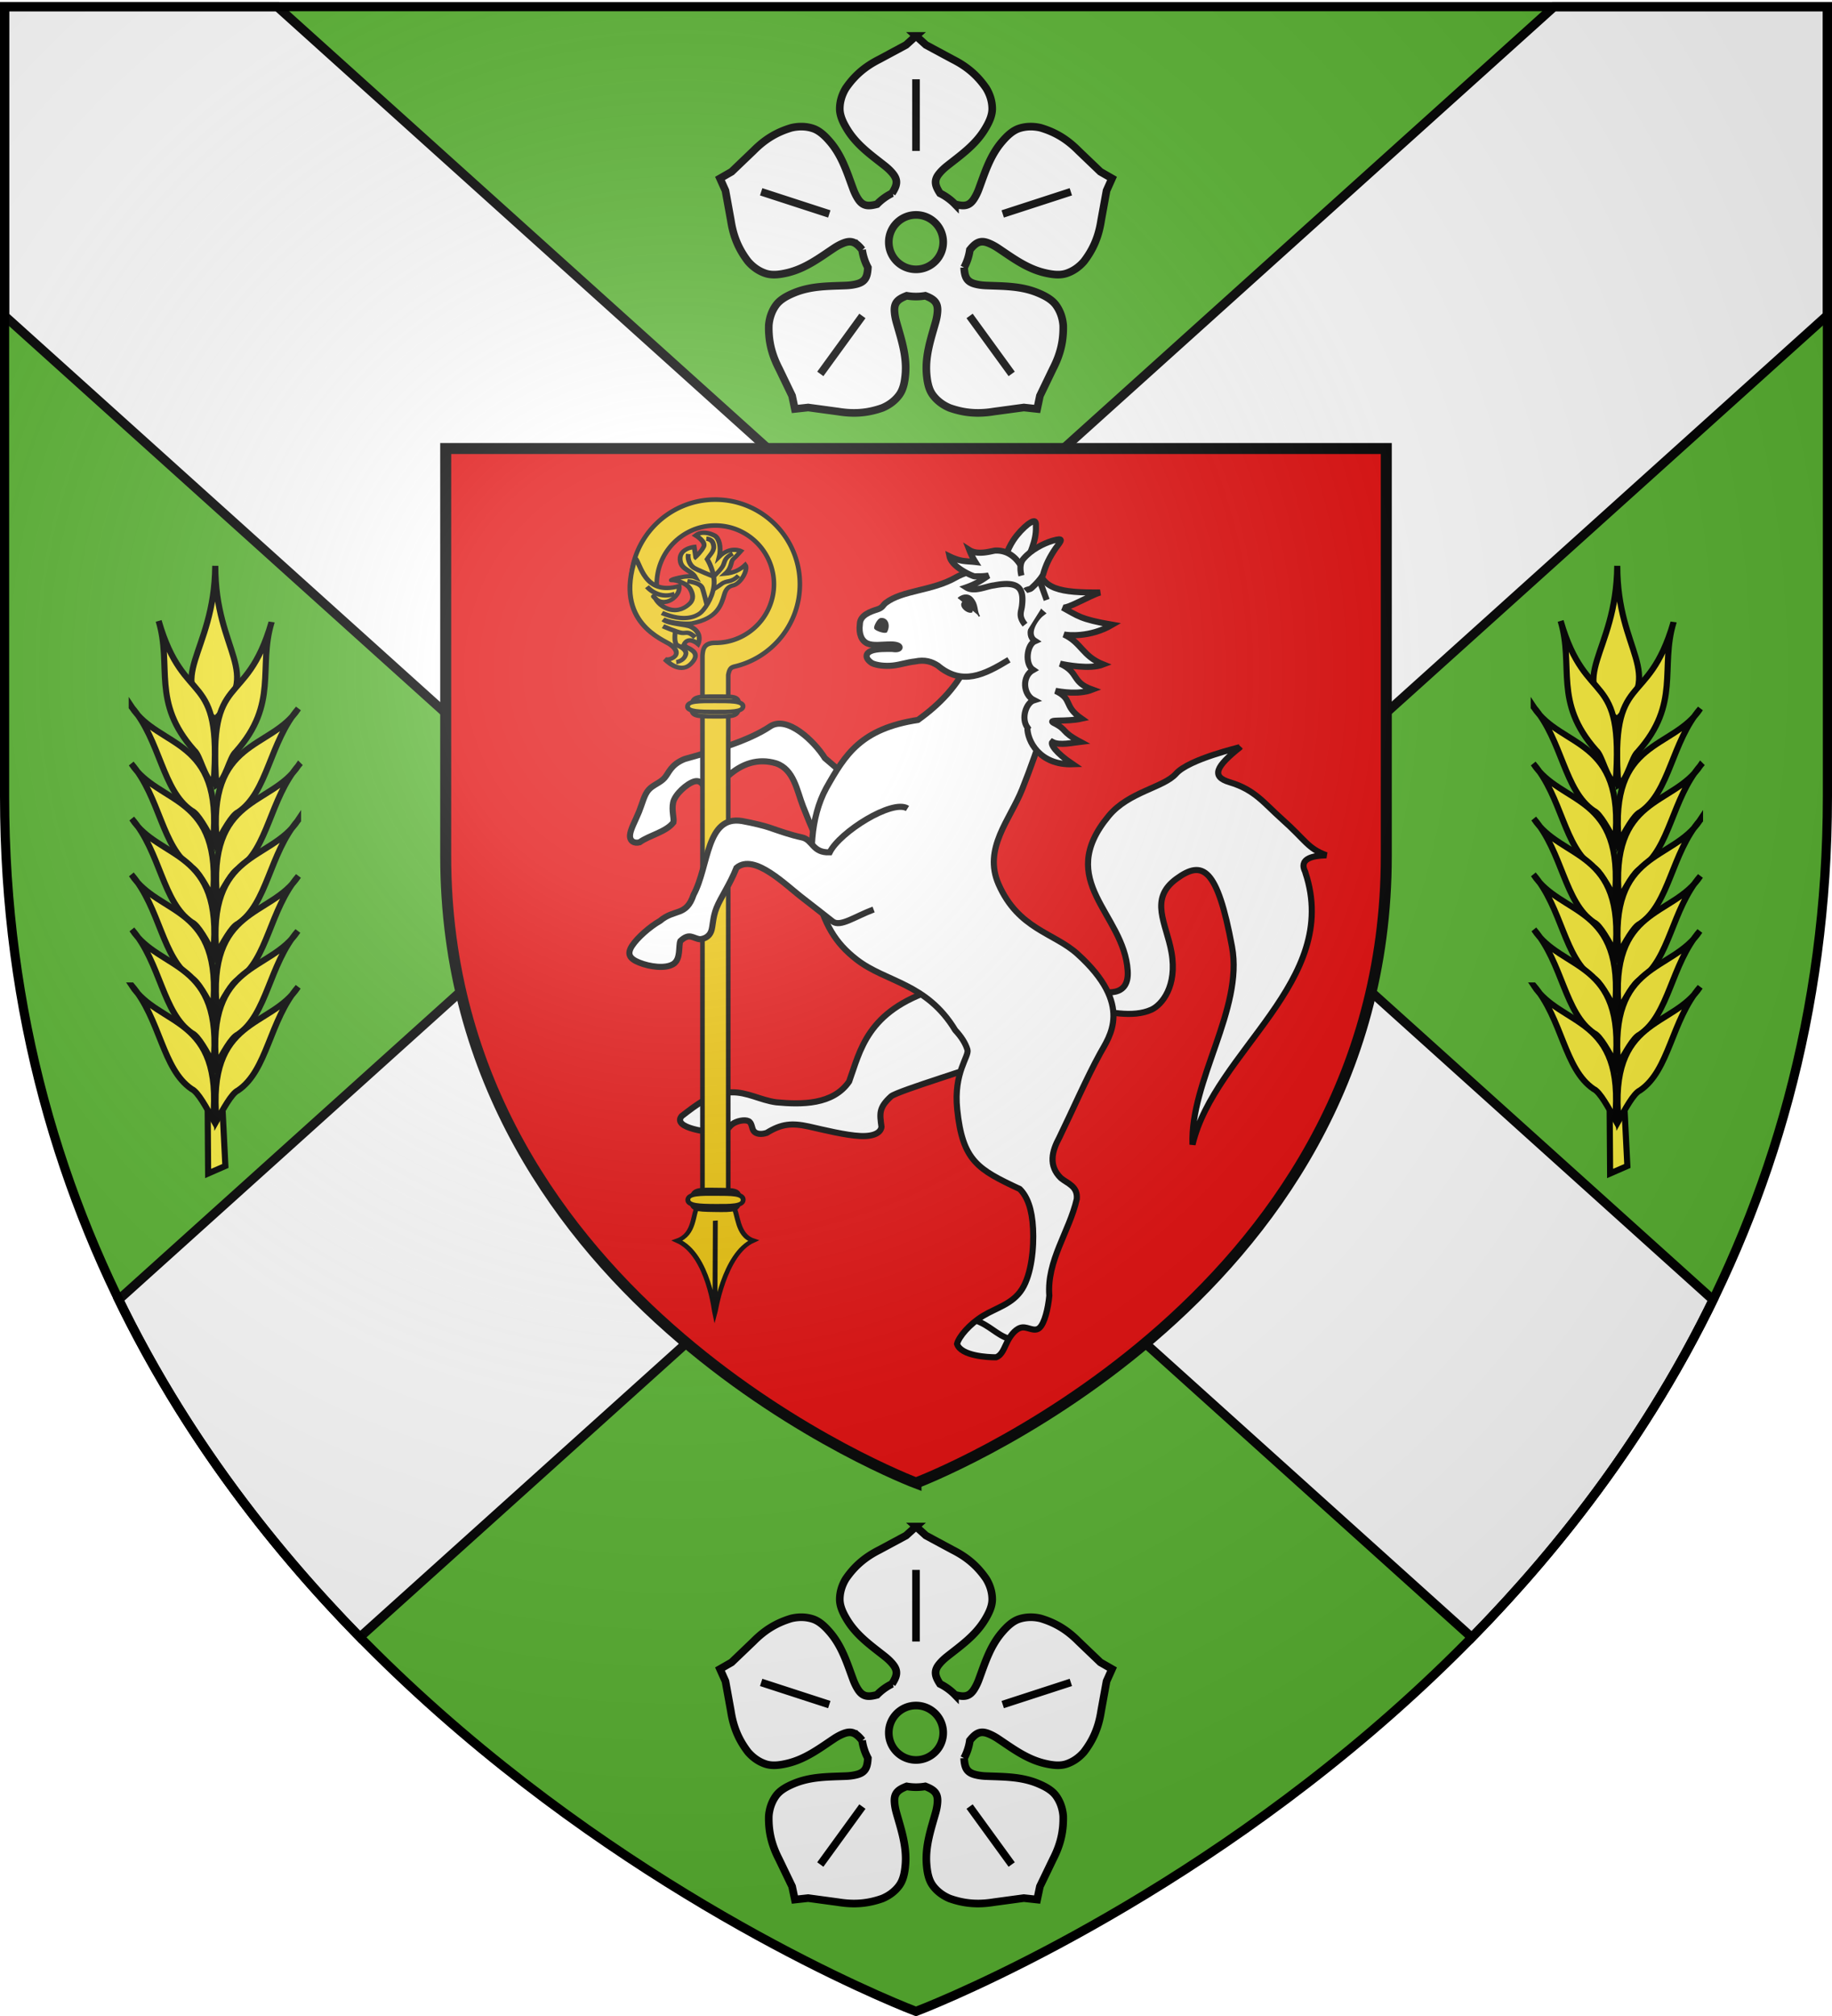
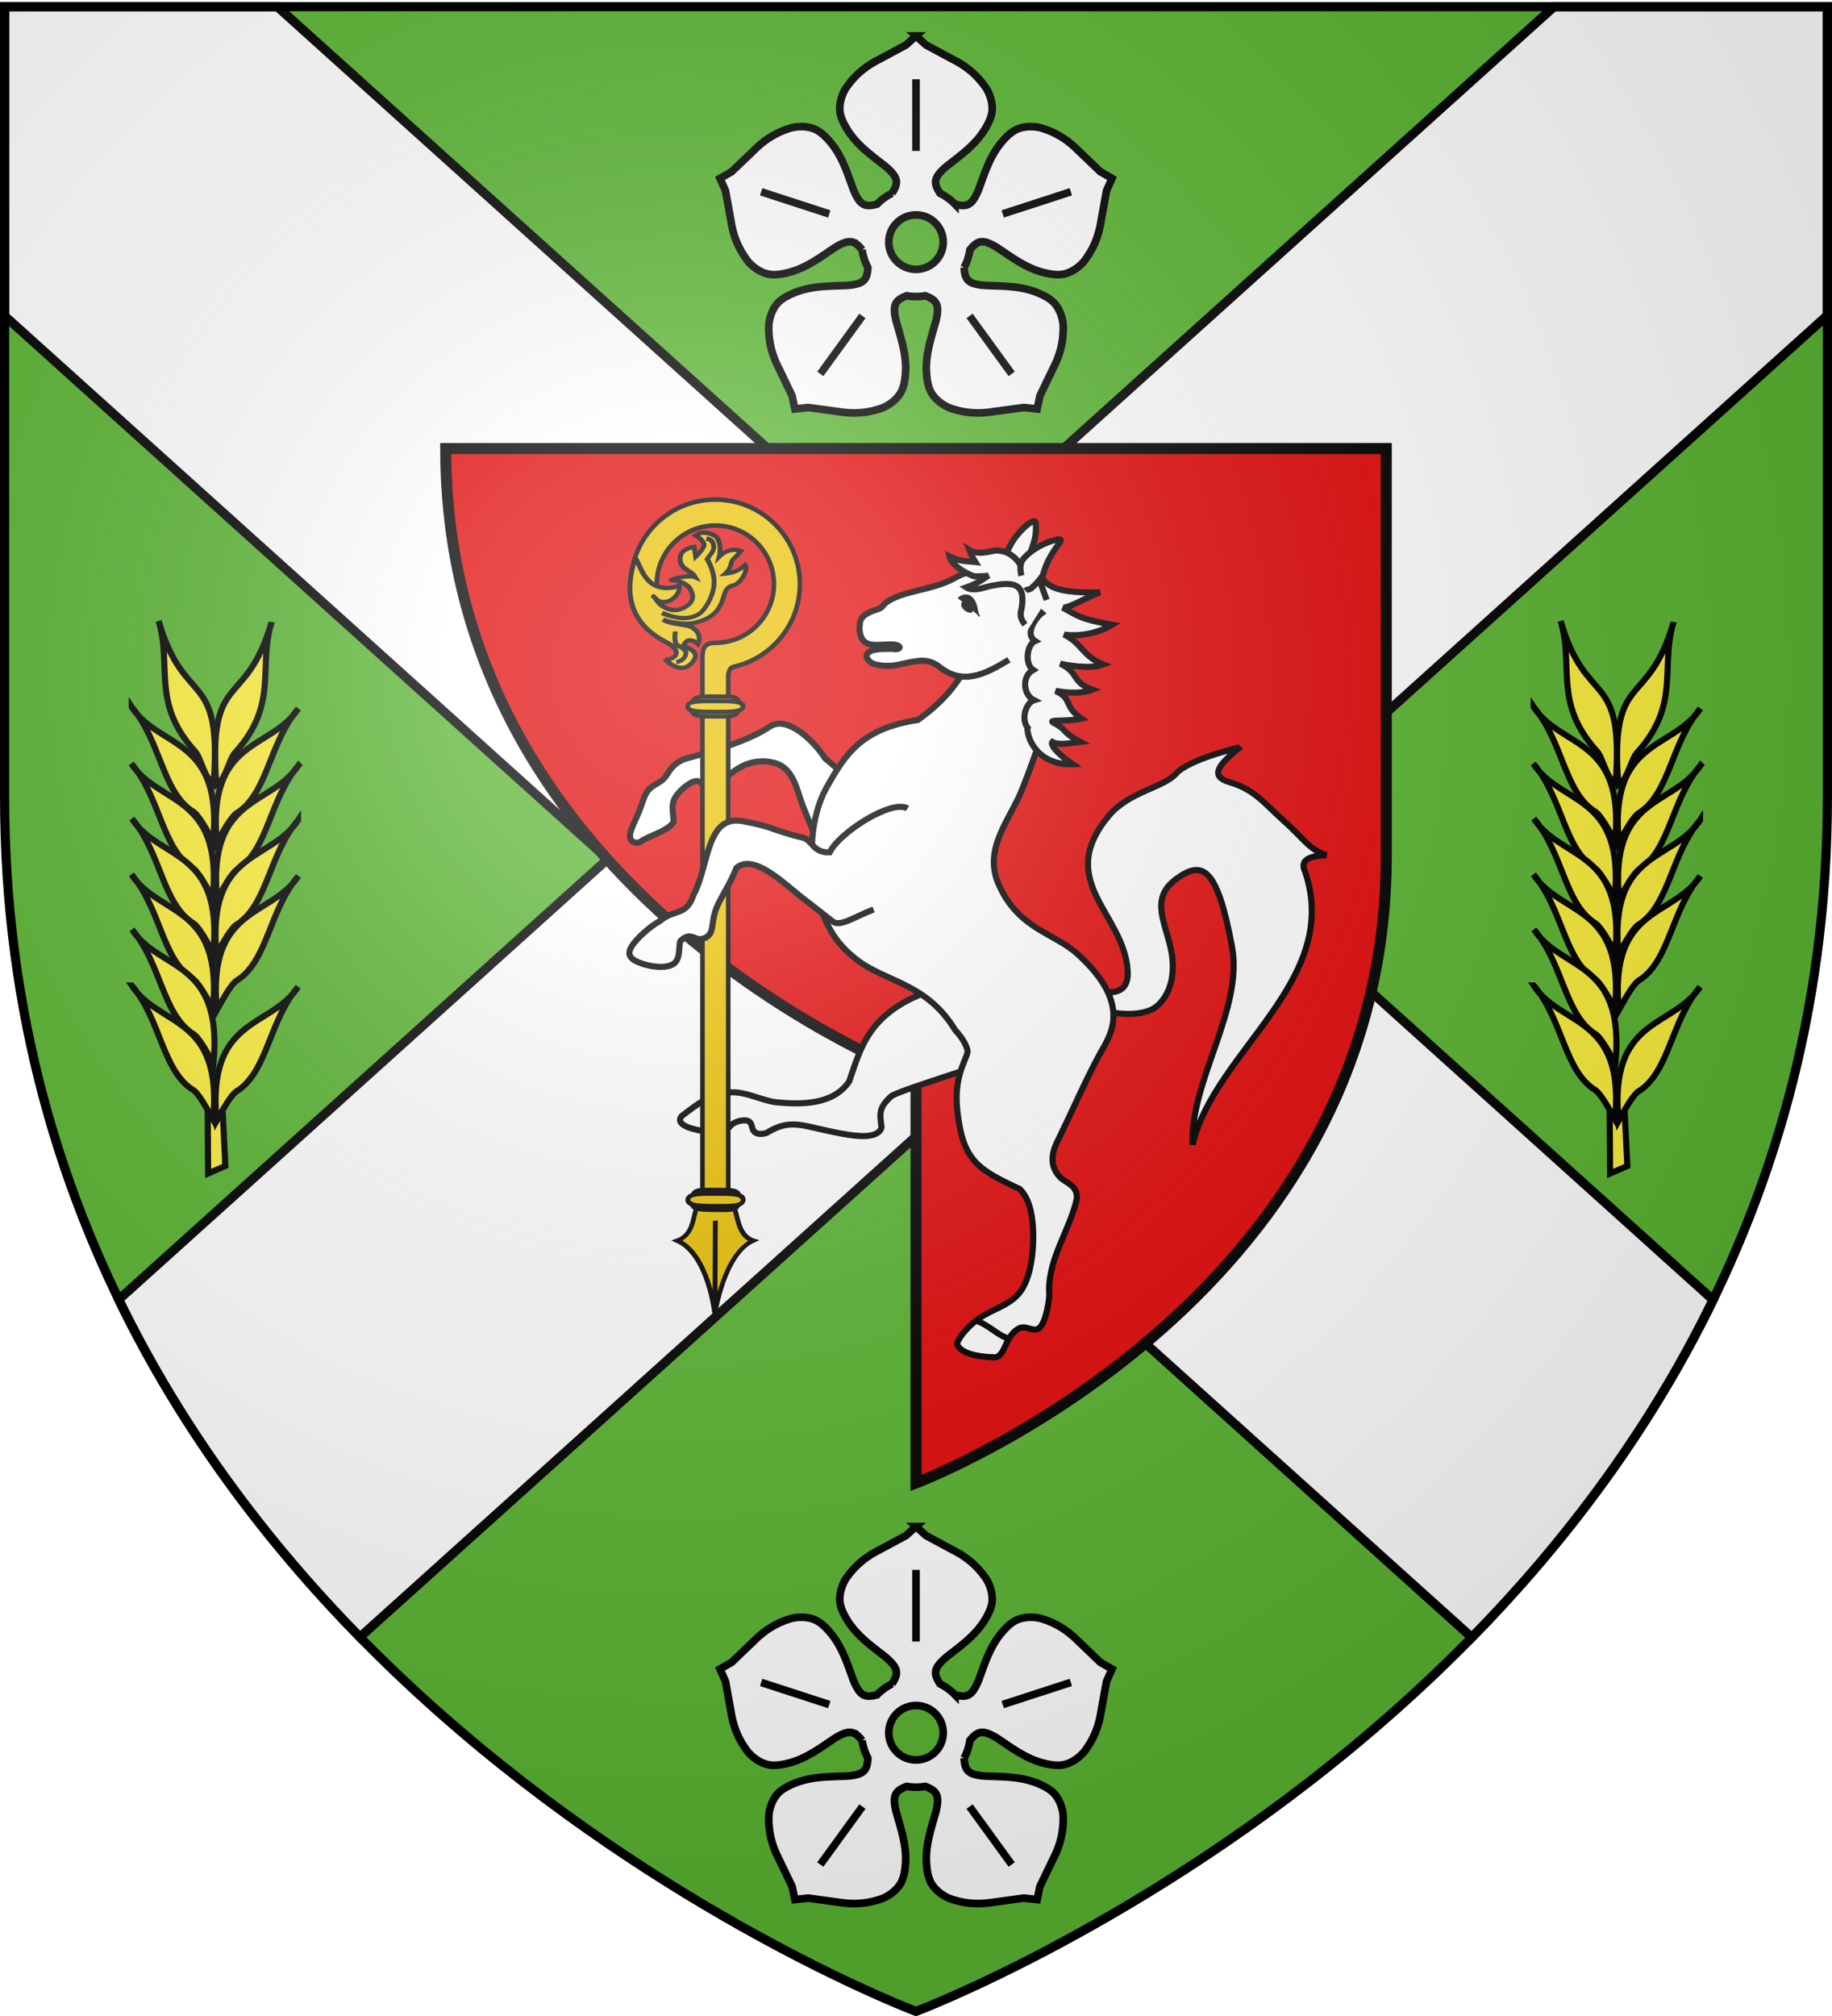
<svg xmlns="http://www.w3.org/2000/svg" xmlns:xlink="http://www.w3.org/1999/xlink" height="660" width="600" version="1.0">
  <defs>
    <radialGradient xlink:href="#a" id="d" gradientUnits="userSpaceOnUse" gradientTransform="matrix(1.353 0 0 1.349 -77.63 -85.747)" cx="221.445" cy="226.331" fx="221.445" fy="226.331" r="300" />
    <linearGradient id="a">
      <stop style="stop-color:white;stop-opacity:.314" offset="0" />
      <stop offset=".19" style="stop-color:white;stop-opacity:.251" />
      <stop style="stop-color:#6b6b6b;stop-opacity:.125" offset=".6" />
      <stop style="stop-color:black;stop-opacity:.125" offset="1" />
    </linearGradient>
  </defs>
  <g style="display:inline">
    <path style="fill:#5ab532;fill-opacity:1;fill-rule:evenodd;stroke:none;stroke-width:1px;stroke-linecap:butt;stroke-linejoin:miter;stroke-opacity:1" d="M300 658.5s298.5-112.32 298.5-397.772V2.176H1.5v258.552C1.5 546.18 300 658.5 300 658.5z" />
    <path style="opacity:1;fill:#fff;fill-opacity:1;stroke:#000;stroke-width:3;stroke-miterlimit:4;stroke-dasharray:none;stroke-opacity:1" d="M1.5 2.188v101.218L199.031 281.25 38.875 425.469c21.061 43.358 49.116 80.003 79 110.5l182.031-163.875 182.125 163.969c29.896-30.492 57.954-67.141 79.031-110.5L400.783 281.25 598.5 103.219V2.188h-89.531l-209.063 188.25L90.812 2.188H1.5z" />
    <use transform="translate(-307.505 319)" width="744.094" height="1052.362" xlink:href="#g7489" />
    <use transform="translate(-408.22 16.143)" width="744.094" height="1052.362" xlink:href="#g7489" />
    <use transform="translate(-933.934 50.429)" width="744.094" height="1052.362" xlink:href="#g7489" />
    <use transform="translate(-616.79 64.714)" width="744.094" height="1052.362" xlink:href="#g7489" />
  </g>
  <g style="fill:#e20909;display:inline">
    <g style="fill:#e20909;display:inline">
-       <path style="fill:#e20909;fill-opacity:1;fill-rule:evenodd;stroke:#000;stroke-width:3;stroke-linecap:butt;stroke-linejoin:miter;stroke-miterlimit:4;stroke-dasharray:none;stroke-opacity:1" d="M303.235 454.5S431.59 406.203 431.59 283.458V172.281H174.88v111.177c0 122.745 128.355 171.042 128.355 171.042z" transform="matrix(1.2 0 0 1.2 -63.883 -59.894)" />
+       <path style="fill:#e20909;fill-opacity:1;fill-rule:evenodd;stroke:#000;stroke-width:3;stroke-linecap:butt;stroke-linejoin:miter;stroke-miterlimit:4;stroke-dasharray:none;stroke-opacity:1" d="M303.235 454.5S431.59 406.203 431.59 283.458V172.281H174.88c0 122.745 128.355 171.042 128.355 171.042z" transform="matrix(1.2 0 0 1.2 -63.883 -59.894)" />
    </g>
  </g>
  <g style="fill:#fff;stroke:#000;stroke-width:4;stroke-miterlimit:4;stroke-dasharray:none;stroke-opacity:1">
    <path d="M237.585 234.773c-13.474-10.08-40.92-9.339-67.181-8.65-12.479-3.607-37.245-4.463-40.548 8.595-4.227 16.708-17.22 37.229-27.418 53.28-4.289 8.821-1.538 13.515-1.49 17.9.05 4.387-2.605 8.466-2.556 12.852.048 4.386 2.8 9.08 4.887 14.793 2.088 5.713 3.512 12.446 5.908 15.456 2.395 3.01 5.761 2.299 7.752-.76 1.73-7.954 8.437-16.503 7.783-24.536-1.376-2.347-6.083-4.84-8.834-9.533-2.752-4.694-1.522-15.506 1.133-19.584 2.654-4.079 6.733-1.424 9.435-1.117 2.703.308 4.03-1.732 4.338-4.435.308-2.702-.405-6.069.21-11.475 1.257-12.24 6.677-22.22 17.918-27.53 11.365-4.868 22.027 4.14 31.819 9.096 8.82 4.29 33.869 17.688 48.596 16.224" style="fill:#fff;fill-opacity:1;fill-rule:evenodd;stroke:#000;stroke-width:4;stroke-linecap:butt;stroke-linejoin:miter;stroke-miterlimit:4;stroke-dasharray:none;stroke-opacity:1;display:inline" transform="rotate(41.921 1.313 422.027) scale(.5)" />
  </g>
  <path d="M306.27 323.874c-22.422 7.021-24.547 20.262-28.171 30.192-5.23 7.67-15.579 7.593-23.902 6.801-5.108-.677-9.535-3.43-14.752-3.264-6.507.14-11.333 4.077-16.228 7.822-3.1 3.991 9.231 5.275 11.855 5.482 3.041-.03 3.268-1.735 4.717-2.844 1.45-1.11 4.12-1.622 5.343-1.025 1.223.596.996 2.302 1.735 3.268.74.966 2.445 1.193 4.264.567 4.823-2.978 8.214-3.273 13.727-2.08 4.634 1.05 12.195 2.924 16.942 3.122 4.746.197 6.679-1.281 6.905-2.987-.604-4.422-.94-6.27 3.178-10.032 2.415-1.848 29.466-10.017 34.07-12.008" style="fill:#fff;fill-opacity:1;fill-rule:evenodd;stroke:#000;stroke-width:2;stroke-linecap:butt;stroke-linejoin:miter;stroke-miterlimit:4;stroke-dasharray:none;stroke-opacity:1;display:inline" />
  <path style="fill:#feed01;fill-opacity:1;fill-rule:evenodd;stroke:none;stroke-width:1.5;stroke-linecap:butt;stroke-linejoin:miter;stroke-miterlimit:4;stroke-dasharray:none;stroke-opacity:1" d="M380.759 141.102c.05 0 .098 0 0 0z" transform="translate(-6)" />
-   <path style="fill:#feed01;fill-opacity:1;fill-rule:evenodd;stroke:none;stroke-width:1.5;stroke-linecap:butt;stroke-linejoin:miter;marker:none;marker-start:none;marker-mid:none;marker-end:none;stroke-miterlimit:4;stroke-dasharray:none;stroke-dashoffset:0;stroke-opacity:1;visibility:visible;display:inline;overflow:visible;enable-background:accumulate" d="M255.668 324.99c.053 0 .106 0 0 0z" transform="translate(-6)" />
  <path style="fill:#eac102;fill-opacity:1;fill-rule:nonzero;stroke:#000;stroke-width:1.5;stroke-miterlimit:4;stroke-dasharray:none;stroke-opacity:1" d="M240.271 163.557c-15.281 0-27.671 12.412-27.671 27.694 0 .315.01.625.021.938h8.49a19.308 19.308 0 0 1-.022-.938c0-10.6 8.583-19.205 19.182-19.205 10.6 0 19.204 8.606 19.204 19.205 0 10.599-8.605 19.204-19.204 19.204-3.76.012-4.042 2.079-4.212 4.212V392.11l8.446-.59V220.998c.397-2.202 1.004-2.492 2.037-2.773 12.266-2.846 21.423-13.85 21.423-26.973 0-15.282-12.412-27.694-27.694-27.694z" transform="translate(-6)" />
  <g style="fill:#eac102;fill-opacity:1;stroke-width:1.218;stroke-miterlimit:4;stroke-dasharray:none">
    <path style="fill:#eac102;fill-opacity:1;fill-rule:nonzero;stroke:#000;stroke-width:1.218;stroke-miterlimit:4;stroke-dasharray:none;stroke-opacity:1" d="M-68.385 59.244c.065 2.852-.92 2.815-5.883 2.815-4.88 0-5.81-.108-5.883-2.815-.077-2.856 1.011-2.815 5.883-2.815 4.601 0 5.816-.185 5.883 2.815z" transform="matrix(1.308 .002 -.095 1.16 337.033 162.715)" />
    <path style="fill:#eac102;fill-opacity:1;fill-rule:nonzero;stroke:#000;stroke-width:1.218;stroke-miterlimit:4;stroke-dasharray:none;stroke-opacity:1" d="M-67.318 59.243c.06 1.556-3.13 1.537-6.966 1.538-3.836 0-6.863-.058-6.933-1.535-.074-1.559 2.843-1.537 6.679-1.538 3.836 0 7.158-.103 7.22 1.535z" transform="matrix(1.308 .002 -.095 1.16 337.033 162.715)" />
  </g>
  <g style="stroke-width:2.148;stroke-miterlimit:4;stroke-dasharray:none">
    <g style="fill:#eac102;fill-opacity:1;stroke-width:1.218;stroke-miterlimit:4;stroke-dasharray:none">
      <path style="fill:#eac102;fill-opacity:1;fill-rule:evenodd;stroke:#000;stroke-width:1.218;stroke-linecap:butt;stroke-linejoin:miter;stroke-miterlimit:4;stroke-dasharray:none;stroke-opacity:1" d="M-79.375 201.601c-1.263 1.805-.548 7.635-5.06 9.078 7.909 4.566 9.498 21.244 9.532 21.407.043-.164 2.197-16.704 9.568-19.777-4.226-1.903-3.805-8.137-5.068-9.942-.195-4.094-3.723-3.406-4.844-3.406-1.121 0-4.128-.962-4.128 2.64zM-74.883 230.593l-.005-24.718" transform="matrix(1.304 -.099 -.005 1.164 332.96 152.562)" />
    </g>
    <g style="fill:#eac102;fill-opacity:1;stroke-width:1.218;stroke-miterlimit:4;stroke-dasharray:none">
      <path style="fill:#eac102;fill-opacity:1;fill-rule:nonzero;stroke:#000;stroke-width:1.218;stroke-miterlimit:4;stroke-dasharray:none;stroke-opacity:1" d="M-68.385 59.244c.065 2.852-.92 2.815-5.883 2.815-4.88 0-5.81-.108-5.883-2.815-.077-2.856 1.011-2.815 5.883-2.815 4.601 0 5.816-.185 5.883 2.815z" transform="matrix(1.307 .018 -.109 1.159 337.862 325.494)" />
      <path style="fill:#eac102;fill-opacity:1;fill-rule:nonzero;stroke:#000;stroke-width:1.218;stroke-miterlimit:4;stroke-dasharray:none;stroke-opacity:1" d="M-67.34 59.177c.09 1.783-3.09 1.791-6.914 1.828-3.824.037-6.842-.001-6.94-1.694-.105-1.785 3.09-1.79 6.913-1.828 3.824-.037 6.847-.182 6.941 1.694z" transform="matrix(1.307 .018 -.109 1.159 337.862 325.494)" />
    </g>
  </g>
  <g style="fill:#eac102;fill-opacity:1;stroke-width:1.291;stroke-miterlimit:4;stroke-dasharray:none">
    <path style="fill:#eac102;fill-opacity:1;fill-rule:evenodd;stroke:#000;stroke-width:1.291;stroke-linecap:butt;stroke-linejoin:miter;stroke-miterlimit:4;stroke-dasharray:none;stroke-opacity:1" d="M-87.564 41.61c1.835 1.65 2.02 3.132.74 3.918-1.28.787-2.22.278-2.22.278s3.873 5.041 6.894 2.02c1.126-1.126 1.872-2.608.453-3.935-1.42-1.326-1.345-.69-2.32-1.972 1.146-2.714 3.818.116 3.818.116s1.364-3.131-1.902-5.27c-1.378-.9-5.955-1.311-7.423-2.826 2.412 1.462 6.49 1.951 7.61 1.804 6.842-.9 7.788-4.75 8.652-7.975.389-1.452 1.074-2.22 2.329-2.422 2.039-.33 4.085-4.425 3.16-5.813-1.378 1.319-2.958 2.116-5.305 2.146 1.895-1.775 1.349-3.456 2.135-4.18.787-.726 2.014-2.18 2.014-2.18s-2.821-1.86-5.783 1.167c.647-2.838-.076-5.637-1.266-6.425-1.203-.796-3.394-1.753-5.015-.497 0 0 2.84 2.147 2.146 3.613-.694 1.465-2.106 2.811-2.106 2.811l-.423-2.996s-4.472.095-3.64 4.155c.499 2.433 2.934 2.785 3.981 4.908-2.02-1.126-7.365.352-6.239.337 1.126-.016 3.989 1.33 4.803 2.893.867 1.664 1.116 3.337.005 4.479-1.11 1.141-3.043 2.293-5.557 1.229-2.514-1.065-3.563-3.44-3.563-3.44s-1.342-1.712 0 0 3.424 1.326 4.566.432c1.14-.895 1.872-2.158 1.694-3.66-9.364 2.253-10.336-7.888-11.711-9.234-5.682 18.634 7.637 24.87 9.473 26.52z" transform="matrix(1.23 -.094 -.005 1.098 327.51 157.138)" />
    <g style="fill:#eac102;fill-opacity:1;stroke-width:1.291;stroke-miterlimit:4;stroke-dasharray:none">
      <path style="fill:none;fill-opacity:1;fill-rule:evenodd;stroke:#000;stroke-width:1.291;stroke-linecap:butt;stroke-linejoin:miter;stroke-miterlimit:4;stroke-dasharray:none;stroke-opacity:1" d="M-89.88 31.945c6.047 3.43 9.115 1.715 10.107.993.993-.722 3.249-3.88 3.7-7.851.451-3.97-1.835-8.192-1.835-8.192.9-1.439 2.124-2.35 1.639-4.219-.29-1.727-1.888-1.858-1.888-1.858" transform="matrix(1.23 -.094 -.005 1.098 327.51 157.138)" />
-       <path style="fill:#eac102;fill-opacity:1;fill-rule:evenodd;stroke:#000;stroke-width:1.291;stroke-linecap:butt;stroke-linejoin:miter;stroke-miterlimit:4;stroke-dasharray:none;stroke-opacity:1" d="M-82.922 14.965c-.233 1.15.165 3.054 1.372 4.142.866.78 5.475 3.205 5.475 3.205M-71.1 15.842c-2.166 1.083-2.037 2.052-2.489 3.225-.45 1.173-2.482 3.125-2.482 3.125M-69.53 22.567c-2.093 2.165-3.061.92-4.598 2.159-.735.593-2.188 1.444-2.188 1.444M-83.17 23.05c2.979.721 3.763 1.65 4.034 2.462.27.812 1.221 5 1.221 5M-93.911 23.779c1.913 2.5 4.738 3.665 7.37 2.752M-81.013 39.977c-1.895-2.166-2.279-1.354-3.542-1.625-1.264-.27-5.027-2.42-5.027-2.42" transform="matrix(1.23 -.094 -.005 1.098 327.51 157.138)" />
      <path style="fill:none;fill-opacity:1;fill-rule:evenodd;stroke:#000;stroke-width:1.291;stroke-linecap:butt;stroke-linejoin:miter;stroke-miterlimit:4;stroke-dasharray:none;stroke-opacity:1" d="M-86.01 46.941c1.316-.147 2.256-.91 2.527-2.083.27-1.173-1.003-2.22-2.176-2.852-1.173-.632-.629-4.224-.629-4.224" transform="matrix(1.23 -.094 -.005 1.098 327.51 157.138)" />
    </g>
  </g>
  <path d="M355.76 323.48c6.779 2.126 14.114 2.903 13.573-5.669-1.193-18.902-24.084-29.245-6.184-50.738 6.59-7.912 17.948-9.207 22-13.776 4.294-4.843 21.01-8.616 21.106-8.754-8.094 6.397-9.707 9.711-3.513 11.552 8.248 2.45 11.298 6.917 17.069 12.04 7.886 7.003 8.38 9.574 14.606 11.872-11.05.242-6.537 5.607-6.87 5.715 11.74 35.538-29.77 58.448-36.984 89-.8-20.957 16.727-44.33 12.938-64.756-4.821-25.993-9.634-28.516-18.192-22.269-9.112 6.652-3.313 14.532-1.626 24.116 1.938 11.006-3.139 17.18-6.606 18.748-6.147 2.778-14.573.7-20.903-.606l-.415-6.475z" style="fill:#fff;fill-opacity:1;stroke:#000;stroke-width:2;stroke-miterlimit:4;stroke-dasharray:none;stroke-opacity:1" />
  <path style="fill:#fff;fill-opacity:1;fill-rule:evenodd;stroke:#000;stroke-width:2;stroke-linecap:butt;stroke-linejoin:miter;stroke-miterlimit:4;stroke-dasharray:none;stroke-opacity:1;display:inline" d="M341.837 191.463c1.843 6.43 4.404 14.854 4.138 23.14-.467 14.528-5.761 30.039-11.174 43.713-3.985 10.067-12.915 19.442-7.745 31.184 6.487 14.731 18.143 15.866 25.808 22.794 18.595 16.809 10.4 27.134 7.408 32.616-4.51 8.261-8.92 18.422-13.33 27.49-2.45 4.49-3.632 9.24.51 13.276 2.074 1.76 5.619 2.627 5.198 6.907-2.476 10.72-9.87 20.084-8.986 31.618-.421 4.28-1.578 9.007-3.193 10.49-1.615 1.484-3.69-.276-5.607-.118-1.917.157-3.677 2.231-4.846 4.45-1.169 2.219-1.747 4.582-3.808 5.33-2.486.011-11.482-.381-12.766-4.374.578-2.364 4.098-6.513 8.51-9.19 4.413-2.679 9.718-3.886 12.791-8.77 3.073-4.884 3.915-13.445 3.588-19.787-.327-6.343-1.824-10.466-4.344-12.961-13.75-6.437-18.755-9.196-20.492-26.068-1.255-12.185 4.011-17.369 3.348-19.553-.663-2.184-2.045-4.29-3.997-6.392-9.42-15.535-22.651-15.637-32.255-23.082-7.114-5.515-10.659-11.536-13.548-22.927-2.13-10.55-1.702-23.595 3.568-33.258 6.272-11.133 11.412-19.419 30.029-22.3 6.994-5.024 13.038-11.053 16.95-19.851m1.848 216.413c4.673 1.631 6.905 4.678 10.878 5.992" />
  <path style="fill:#fff;fill-opacity:1;fill-rule:evenodd;stroke:#000;stroke-width:2;stroke-linecap:butt;stroke-linejoin:miter;stroke-miterlimit:4;stroke-dasharray:none;stroke-opacity:1;display:inline" d="M297.21 264.678c-4.959-3.11-22.206 7.731-25.47 14.357-5.711.24-5.492-4.117-9.09-4.878-3.773-.798-7.33-2.09-10.888-3.302-1.45-.494-4.961-1.38-8.667-2.055-11.869-2.017-10.877 14.771-15.933 24.098-2.407 7.233-6.21 4.526-10.995 8.584-3.388 1.922-7.452 5.539-9.145 8.138-1.693 2.599-1.015 4.18 2.375 5.533 3.389 1.354 8.466 2.071 11.063.489 2.597-1.583 1.691-5.875 2.368-7.57 3.014-2.813 4.032-.858 6.428-.582 1.355-.114 2.936-.793 3.613-2.487.677-1.695.45-4.406 1.803-7.795 1.354-3.39 4.288-7.457 6.545-13.106 5.867-4.9 16.18 5.778 22.056 10.202 3.164 2.42 6.397 5.005 9.425 7.359 2.484 1.931 7.185-1.569 13.42-3.91M336.476 238.155c-2.153-3.061-.379-8.12 2.174-8.91-3.602-1.82-4.068-7.84-.286-9.929-2.84-1.895-2.09-8.284.647-9.456-3.496-2.255.138-7.586 2.134-9.095-2.611-2.161-4.567-7.878-1.452-8.142-2.53-2.45-3.082-4.176.23-7.701.985 8.087 7.38 9.14 20.368 9.052-3.45 1.028-10.638 5.388-12.28 4.922 5.14 2.766 5.699 3.807 16.252 5.64-7.267 4.248-14.642 3.465-15.826 3.174 5.878 2.766 5.986 7.066 12.88 9.824-4.381 1.72-12.462.111-14.096-.256 6.358 2.938 3.553 6.007 10.534 8.498-4.599 1.786-10.503.643-12.031.409 5.804 2.756 2.368 4.811 8.483 9.088-4.968 1.11-11.197.145-9.222 1.336 4.885 2.433 2.15 2.68 8.788 6.24-2.036.23-6.807 1.358-9.126.047-.682.722 1.016 3.464 6.682 7.302-10.932.393-14.927-7.752-14.853-12.043zM327.857 187.163c.942-3.526 1.885-7.052 4.002-10.264 1.384-2.1 3.27-4.064 4.783-5.25 1.65-1.144 2.802-1.786 2.637.728.182 5.07-2.26 8.771-3.428 13.144" />
  <path style="fill:#fff;fill-opacity:1;fill-rule:evenodd;stroke:#000;stroke-width:2;stroke-linecap:butt;stroke-linejoin:miter;stroke-miterlimit:4;stroke-dasharray:none;stroke-opacity:1;display:inline" d="m342.79 196.4-1.45-4.004c-.622-1.716-1.45-4.004-3.215-5.305-1.766-1.302-4.468-1.617-8.886-1.31-4.417.305-11.003.296-16.27 3.304-7.692 4.392-17.4 4.107-22.877 8.285-.967.737-.937 1.569-2.77 2.15-2.073.658-5.681 1.829-5.71 4.803-.422 3.226.556 5.477 2.46 6.334 1.911.861 4.755.322 7.717.331 3.921-.01 3.49 2.024.53 1.463-1.905-.01-5.25-.132-7.13.698-1.62.716-2.166 2.24.408 3.964 1.558.73 4.26 1.044 6.755.788 2.494-.257 4.782-1.085 7.277-1.342 3.358-.708 5.555.098 7.485 1.318 7.958 6.706 15.214 3.068 23.331-1.872" />
  <path style="fill:#fff;fill-opacity:1;fill-rule:evenodd;stroke:#000;stroke-width:2;stroke-linecap:butt;stroke-linejoin:miter;stroke-miterlimit:4;stroke-dasharray:none;stroke-opacity:1;display:inline" d="M334.872 186.222c-1.93-4.052-5.201-6.129-8.884-5.973-1.05.044-5.63 1.665-8.514-.175a23.565 23.565 0 0 0 1.967 3.918c-3.137-.355-4.683-.016-8.453-1.846.748 3.577 7.627 6.576 8.281 6.545 1.419-.066 2.329.08 4.458-.268-1.527 1.084-3.805 2.68-7.26 3.878 2.619 1.666 6.58-.397 9.075-.653 8.556-1.7 9.848 1.401 9.154 6.809-.25 1.939-1.21 3.248 1.019 6.051" />
  <path style="fill:#fff;fill-opacity:1;fill-rule:evenodd;stroke:#000;stroke-width:2;stroke-linecap:butt;stroke-linejoin:miter;stroke-miterlimit:4;stroke-dasharray:none;stroke-opacity:1;display:inline" d="M335.819 193.396c.537-.469 1.451-.356 1.974-.833 1.474-1.344 2.842-2.75 3.806-4.392.889-3.251 2.187-5.82 4.082-8.593 2.01-2.699 2.949-3.654-.994-2.542-2.947.902-6.88 2.85-9.483 5.886-1.46 1.637-.978 4.356-.672 5.534" />
-   <path style="fill:#000;fill-opacity:1;fill-rule:evenodd;stroke:#000;stroke-width:.5;stroke-linecap:butt;stroke-linejoin:miter;stroke-miterlimit:4;stroke-dasharray:none;stroke-opacity:1;display:inline" d="M290.272 206.874c1.2-2.113.347-4.63-1.906-4.297-.927.336-2.01 2.592-1.827 3.097.183.505 2.807 1.536 3.733 1.2z" />
  <g style="fill:#000;stroke:#000;stroke-width:1;stroke-miterlimit:4;stroke-dasharray:none;stroke-opacity:1">
    <path style="fill:#000;fill-opacity:1;fill-rule:evenodd;stroke:#000;stroke-width:1;stroke-linecap:butt;stroke-linejoin:miter;stroke-miterlimit:4;stroke-dasharray:none;stroke-opacity:1;display:inline" d="M238.006 79.09c2.445-2.768.099-9.977-3.57-7.676-3.849 1.526.437 7.708 3.57 7.676z" transform="rotate(-13.641 890.744 -712.806) scale(.5)" />
    <path style="fill:#000;fill-opacity:1;fill-rule:evenodd;stroke:#000;stroke-width:1;stroke-linecap:butt;stroke-linejoin:miter;stroke-miterlimit:4;stroke-dasharray:none;stroke-opacity:1;display:inline" d="M231.535 68.362c4.426-2.03 7.597-.634 9.016 2.1 2.798 5.395.278 8.678 1.763 12.682" transform="rotate(-13.641 890.744 -712.806) scale(.5)" />
    <path style="fill:#000;fill-opacity:1;stroke:#000;stroke-width:2.037;stroke-miterlimit:4;stroke-dasharray:none;stroke-opacity:1" transform="rotate(48.451 35.802 475.684) scale(.245)" d="M59.611 337.037c-1.875-.88-2.902-3.789-2.293-6.498.609-2.71 2.622-4.193 4.498-3.315 1.876.878 2.904 3.785 2.297 6.495-.607 2.71-2.62 4.197-4.496 3.321" />
  </g>
  <use style="display:inline" xlink:href="#b" transform="translate(-459.166)" width="600" height="660" />
  <g style="display:inline" id="b">
    <path style="fill:#fcef3c;fill-opacity:1;fill-rule:evenodd;stroke:#000;stroke-width:2;stroke-linecap:butt;stroke-linejoin:miter;stroke-miterlimit:4;stroke-dasharray:none;stroke-opacity:1" d="m532.98 381.714-.848-16.95-4.938-.104.137 19.52 5.649-2.466z" />
-     <path style="fill:#fcef3c;fill-opacity:1;fill-rule:evenodd;stroke:#000;stroke-width:2;stroke-linecap:butt;stroke-linejoin:miter;stroke-miterlimit:4;stroke-dasharray:none;stroke-opacity:1;display:inline" d="M529.671 185.232c-.308 29.488-17.372 36.213-.087 50.267 16.244-15.703.049-21.553.087-50.267z" />
    <path style="fill:#fcef3c;fill-opacity:1;fill-rule:evenodd;stroke:#000;stroke-width:2;stroke-linecap:butt;stroke-linejoin:miter;stroke-miterlimit:4;stroke-dasharray:none;stroke-opacity:1;display:inline" d="M548.09 203.752c-8.415 29.141-20.903 15.033-18.053 53.258 3.106-1.751 4.258-9.083 6.375-10.887 14.081-15.828 7.199-27.498 11.678-42.37z" />
    <path style="fill:#fcef3c;fill-opacity:1;fill-rule:evenodd;stroke:#000;stroke-width:2;stroke-linecap:butt;stroke-linejoin:miter;stroke-miterlimit:4;stroke-dasharray:none;stroke-opacity:1;display:inline" d="M556.868 231.989c-8.934 13.697-29.904 9.593-26.698 43.861 2.068-3.655 4.908-9.05 7.036-9.99 9.677-6.567 10.238-22.93 19.662-33.871z" />
    <path style="fill:#fcef3c;fill-opacity:1;fill-rule:evenodd;stroke:#000;stroke-width:2;stroke-linecap:butt;stroke-linejoin:miter;stroke-miterlimit:4;stroke-dasharray:none;stroke-opacity:1;display:inline" d="M556.96 250.524c-8.934 13.697-29.904 9.593-26.697 43.861 2.068-3.655 4.907-9.05 7.035-9.99 9.677-6.567 10.238-22.93 19.663-33.87z" />
    <path style="fill:#fcef3c;fill-opacity:1;fill-rule:evenodd;stroke:#000;stroke-width:2;stroke-linecap:butt;stroke-linejoin:miter;stroke-miterlimit:4;stroke-dasharray:none;stroke-opacity:1;display:inline" d="M556.77 268.537c-8.935 13.697-29.905 9.593-26.698 43.861 2.068-3.655 4.907-9.05 7.035-9.99 9.677-6.567 10.239-22.93 19.663-33.87z" />
    <path style="fill:#fcef3c;fill-opacity:1;fill-rule:evenodd;stroke:#000;stroke-width:2;stroke-linecap:butt;stroke-linejoin:miter;stroke-miterlimit:4;stroke-dasharray:none;stroke-opacity:1;display:inline" d="M556.874 286.816c-8.934 13.697-29.904 9.593-26.697 43.861 2.067-3.655 4.907-9.05 7.035-9.99 9.677-6.567 10.238-22.93 19.662-33.871z" />
-     <path style="fill:#fcef3c;fill-opacity:1;fill-rule:evenodd;stroke:#000;stroke-width:2;stroke-linecap:butt;stroke-linejoin:miter;stroke-miterlimit:4;stroke-dasharray:none;stroke-opacity:1;display:inline" d="M556.684 304.829c-8.935 13.697-29.905 9.593-26.698 43.86 2.068-3.654 4.907-9.05 7.035-9.99 9.677-6.566 10.238-22.93 19.663-33.87z" />
    <path style="fill:#fcef3c;fill-opacity:1;fill-rule:evenodd;stroke:#000;stroke-width:2;stroke-linecap:butt;stroke-linejoin:miter;stroke-miterlimit:4;stroke-dasharray:none;stroke-opacity:1;display:inline" d="M556.788 323.108c-8.934 13.697-29.904 9.593-26.698 43.86 2.068-3.655 4.908-9.05 7.036-9.99 9.677-6.566 10.238-22.93 19.662-33.87zM511.125 203.281c8.384 29.15 20.886 15.055 17.997 53.277-3.105-1.754-4.249-9.087-6.364-10.894-14.064-15.842-7.17-27.505-11.633-42.383z" />
    <path style="fill:#fcef3c;fill-opacity:1;fill-rule:evenodd;stroke:#000;stroke-width:2;stroke-linecap:butt;stroke-linejoin:miter;stroke-miterlimit:4;stroke-dasharray:none;stroke-opacity:1;display:inline" d="M502.316 231.509c8.92 13.706 29.895 9.624 26.652 43.889-2.064-3.658-4.897-9.056-7.024-9.997-9.67-6.578-10.215-22.942-19.628-33.892z" />
    <path style="fill:#fcef3c;fill-opacity:1;fill-rule:evenodd;stroke:#000;stroke-width:2;stroke-linecap:butt;stroke-linejoin:miter;stroke-miterlimit:4;stroke-dasharray:none;stroke-opacity:1;display:inline" d="M502.205 250.044c8.92 13.706 29.895 9.624 26.652 43.889-2.064-3.657-4.898-9.056-7.025-9.997-9.67-6.578-10.214-22.942-19.627-33.892z" />
    <path style="fill:#fcef3c;fill-opacity:1;fill-rule:evenodd;stroke:#000;stroke-width:2;stroke-linecap:butt;stroke-linejoin:miter;stroke-miterlimit:4;stroke-dasharray:none;stroke-opacity:1;display:inline" d="M502.377 268.057c8.92 13.706 29.894 9.624 26.652 43.889-2.064-3.657-4.898-9.056-7.025-9.997-9.67-6.578-10.214-22.942-19.627-33.892z" />
    <path style="fill:#fcef3c;fill-opacity:1;fill-rule:evenodd;stroke:#000;stroke-width:2;stroke-linecap:butt;stroke-linejoin:miter;stroke-miterlimit:4;stroke-dasharray:none;stroke-opacity:1;display:inline" d="M502.253 286.336c8.92 13.706 29.895 9.624 26.652 43.889-2.064-3.658-4.898-9.056-7.025-9.997-9.67-6.578-10.214-22.942-19.627-33.892z" />
    <path style="fill:#fcef3c;fill-opacity:1;fill-rule:evenodd;stroke:#000;stroke-width:2;stroke-linecap:butt;stroke-linejoin:miter;stroke-miterlimit:4;stroke-dasharray:none;stroke-opacity:1;display:inline" d="M502.425 304.349c8.92 13.706 29.894 9.624 26.652 43.889-2.064-3.658-4.898-9.056-7.025-9.997-9.67-6.578-10.214-22.942-19.627-33.892z" />
    <path style="fill:#fcef3c;fill-opacity:1;fill-rule:evenodd;stroke:#000;stroke-width:2;stroke-linecap:butt;stroke-linejoin:miter;stroke-miterlimit:4;stroke-dasharray:none;stroke-opacity:1;display:inline" d="M502.301 322.628c8.92 13.706 29.895 9.624 26.652 43.889-2.064-3.658-4.898-9.056-7.025-9.998-9.67-6.577-10.214-22.941-19.627-33.891z" />
  </g>
  <g style="display:inline" id="c">
    <path d="m302.267 3.611-3.259 2.95-8.704 4.682c-4.956 2.495-8.267 5.488-11.02 9.48-1.31 2.156-1.975 4.44-1.98 6.724-.005 2.285 1.09 4.57 2.42 6.744 3.171 5.189 7.955 8.49 12.361 11.984 1 .793 1.9 1.653 2.64 2.578 1.777 2.22 1.278 3.908-.323 6.38a17.878 17.878 0 0 0-4.909 3.568c-2.842.757-4.605.704-6.167-1.67-.65-.99-1.19-2.11-1.636-3.308-1.96-5.27-3.622-10.835-7.576-15.455-1.657-1.935-3.49-3.685-5.665-4.386-2.174-.701-4.55-.771-7.006-.192-4.648 1.385-8.518 3.606-12.423 7.548l-7.143 6.834-3.809 2.186 1.795 4.008 1.766 9.729c.842 5.484 2.664 9.553 5.61 13.406 1.646 1.911 3.611 3.25 5.782 3.96s4.686.379 7.164-.213c5.914-1.413 10.53-4.947 15.214-8.058 1.064-.706 2.158-1.294 3.266-1.712 2.658-1.002 4.109-.01 5.96 2.27a17.67 17.67 0 0 0 1.878 5.774c-.158 2.942-.743 4.604-3.486 5.356-1.142.313-2.375.482-3.65.536-5.618.237-11.428.094-17.044 2.427-2.353.978-4.58 2.184-5.92 4.035-1.338 1.852-2.142 4.087-2.35 6.6-.12 4.849.798 9.217 3.34 14.15l4.29 8.902.908 4.304 4.366-.474 9.797 1.327c5.476.894 9.911.422 14.485-1.19 2.327-.975 4.209-2.43 5.555-4.276 1.347-1.845 1.805-4.335 2.008-6.875.484-6.062-1.445-11.545-2.956-16.96-.343-1.23-.57-2.455-.626-3.638-.132-2.84 1.268-3.912 4.015-4.97.985.169 2 .261 3.032.261 1.033 0 2.047-.092 3.032-.261 2.747 1.058 4.147 2.13 4.015 4.97-.055 1.183-.283 2.407-.626 3.637-1.51 5.416-3.44 10.9-2.956 16.961.203 2.54.66 5.03 2.007 6.875 1.347 1.845 3.23 3.301 5.555 4.276 4.575 1.612 9.01 2.084 14.486 1.19l9.797-1.327 4.366.474.907-4.304 4.29-8.903c2.543-4.932 3.46-9.3 3.341-14.149-.208-2.513-1.012-4.748-2.35-6.6-1.34-1.85-3.567-3.057-5.92-4.035-5.616-2.333-11.426-2.19-17.043-2.427-1.276-.054-2.51-.223-3.651-.536-2.743-.752-3.328-2.414-3.486-5.356a17.67 17.67 0 0 0 1.877-5.775c1.852-2.28 3.303-3.271 5.96-2.269 1.109.418 2.203 1.006 3.266 1.712 4.684 3.11 9.3 6.645 15.215 8.058 2.478.592 4.992.924 7.164.213 2.17-.71 4.135-2.049 5.781-3.96 2.946-3.853 4.769-7.922 5.61-13.406l1.767-9.729 1.795-4.008-3.809-2.186-7.143-6.834c-3.905-3.942-7.776-6.163-12.423-7.548-2.455-.58-4.832-.51-7.006.192-2.174.701-4.008 2.45-5.665 4.386-3.954 4.62-5.615 10.186-7.576 15.455-.446 1.197-.986 2.318-1.636 3.307-1.562 2.375-3.325 2.428-6.167 1.67a17.878 17.878 0 0 0-4.909-3.567c-1.601-2.472-2.1-4.16-.323-6.38.74-.925 1.64-1.785 2.64-2.578 4.405-3.494 9.19-6.795 12.361-11.984 1.33-2.174 2.425-4.46 2.42-6.744-.005-2.284-.67-4.568-1.98-6.724-2.753-3.992-6.064-6.985-11.02-9.48l-8.704-4.682-3.259-2.95zm0 58.596c4.918 0 8.91 3.992 8.91 8.91s-3.992 8.91-8.91 8.91-8.91-3.992-8.91-8.91 3.992-8.91 8.91-8.91zM302.267 41.25V17.795M273.864 61.89l-22.306-7.249M284.715 95.282l-13.787 18.975M319.82 95.282l13.786 18.975M330.67 61.89l22.306-7.249" style="fill:#fff;fill-opacity:1;fill-rule:evenodd;stroke:#000;stroke-width:2.5;stroke-linecap:butt;stroke-linejoin:miter;stroke-miterlimit:4;stroke-dasharray:none;stroke-opacity:1" transform="translate(-2.266 8.151)" />
  </g>
  <use style="display:inline" xlink:href="#c" transform="translate(0 488)" width="600" height="660" />
  <path d="M300 658.5s298.5-112.32 298.5-397.772V2.176H1.5v258.552C1.5 546.18 300 658.5 300 658.5z" style="opacity:1;fill:url(#d);fill-opacity:1;fill-rule:evenodd;stroke:none;stroke-width:1px;stroke-linecap:butt;stroke-linejoin:miter;stroke-opacity:1" />
  <path d="M300 658.5S1.5 546.18 1.5 260.728V2.176h597v258.552C598.5 546.18 300 658.5 300 658.5z" style="opacity:1;fill:none;fill-opacity:1;fill-rule:evenodd;stroke:#000;stroke-width:3;stroke-linecap:butt;stroke-linejoin:miter;stroke-miterlimit:4;stroke-dasharray:none;stroke-opacity:1" />
</svg>